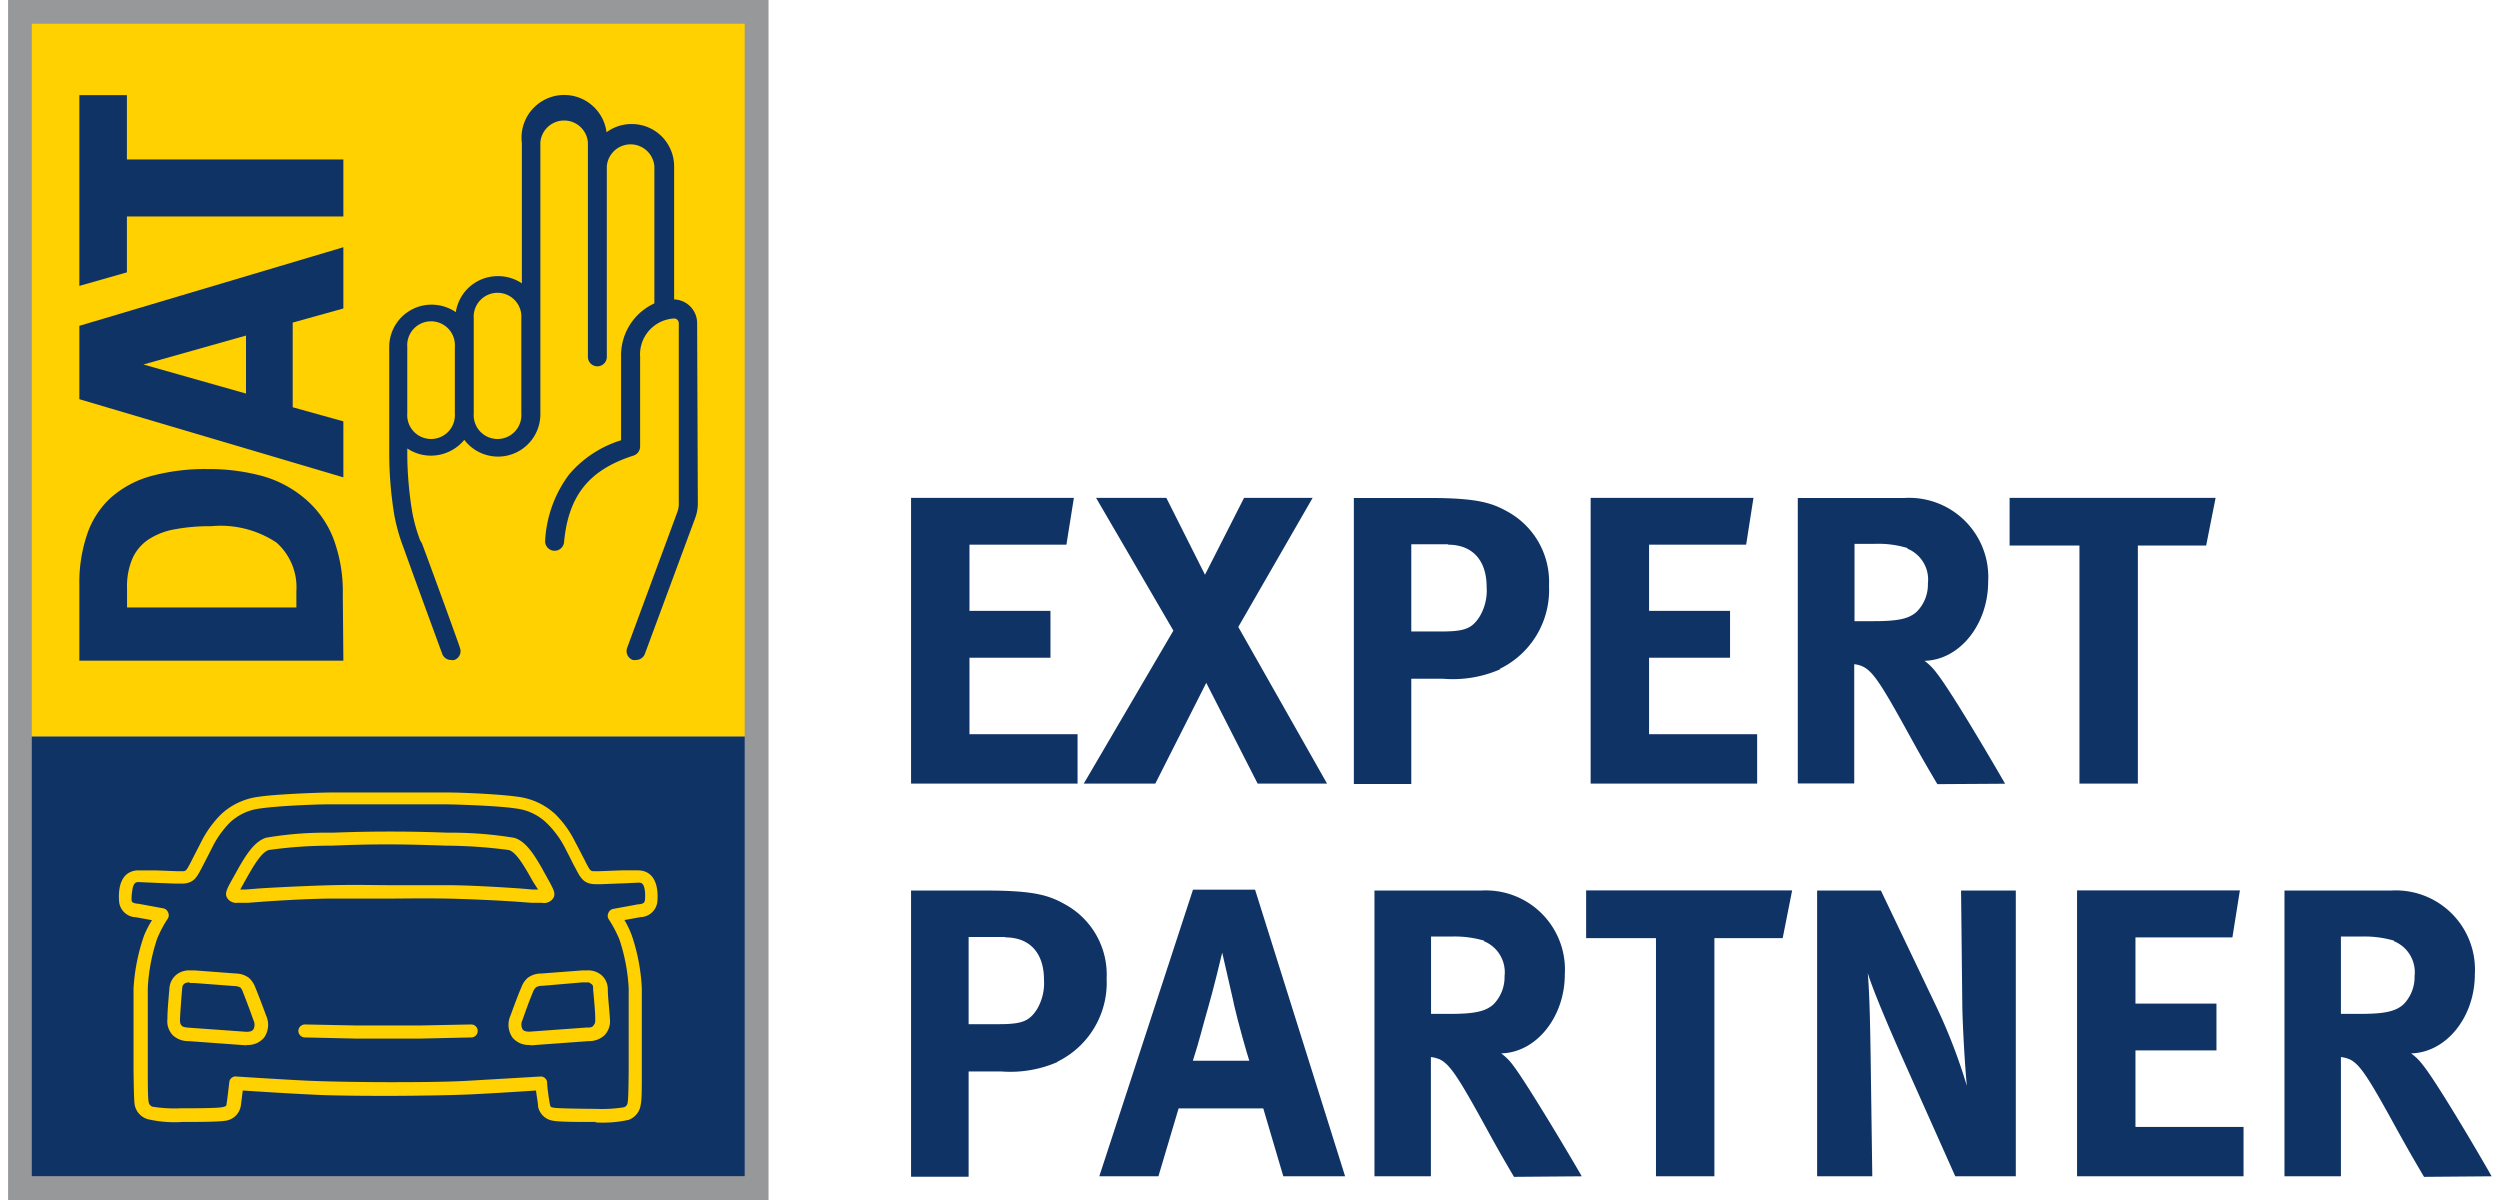
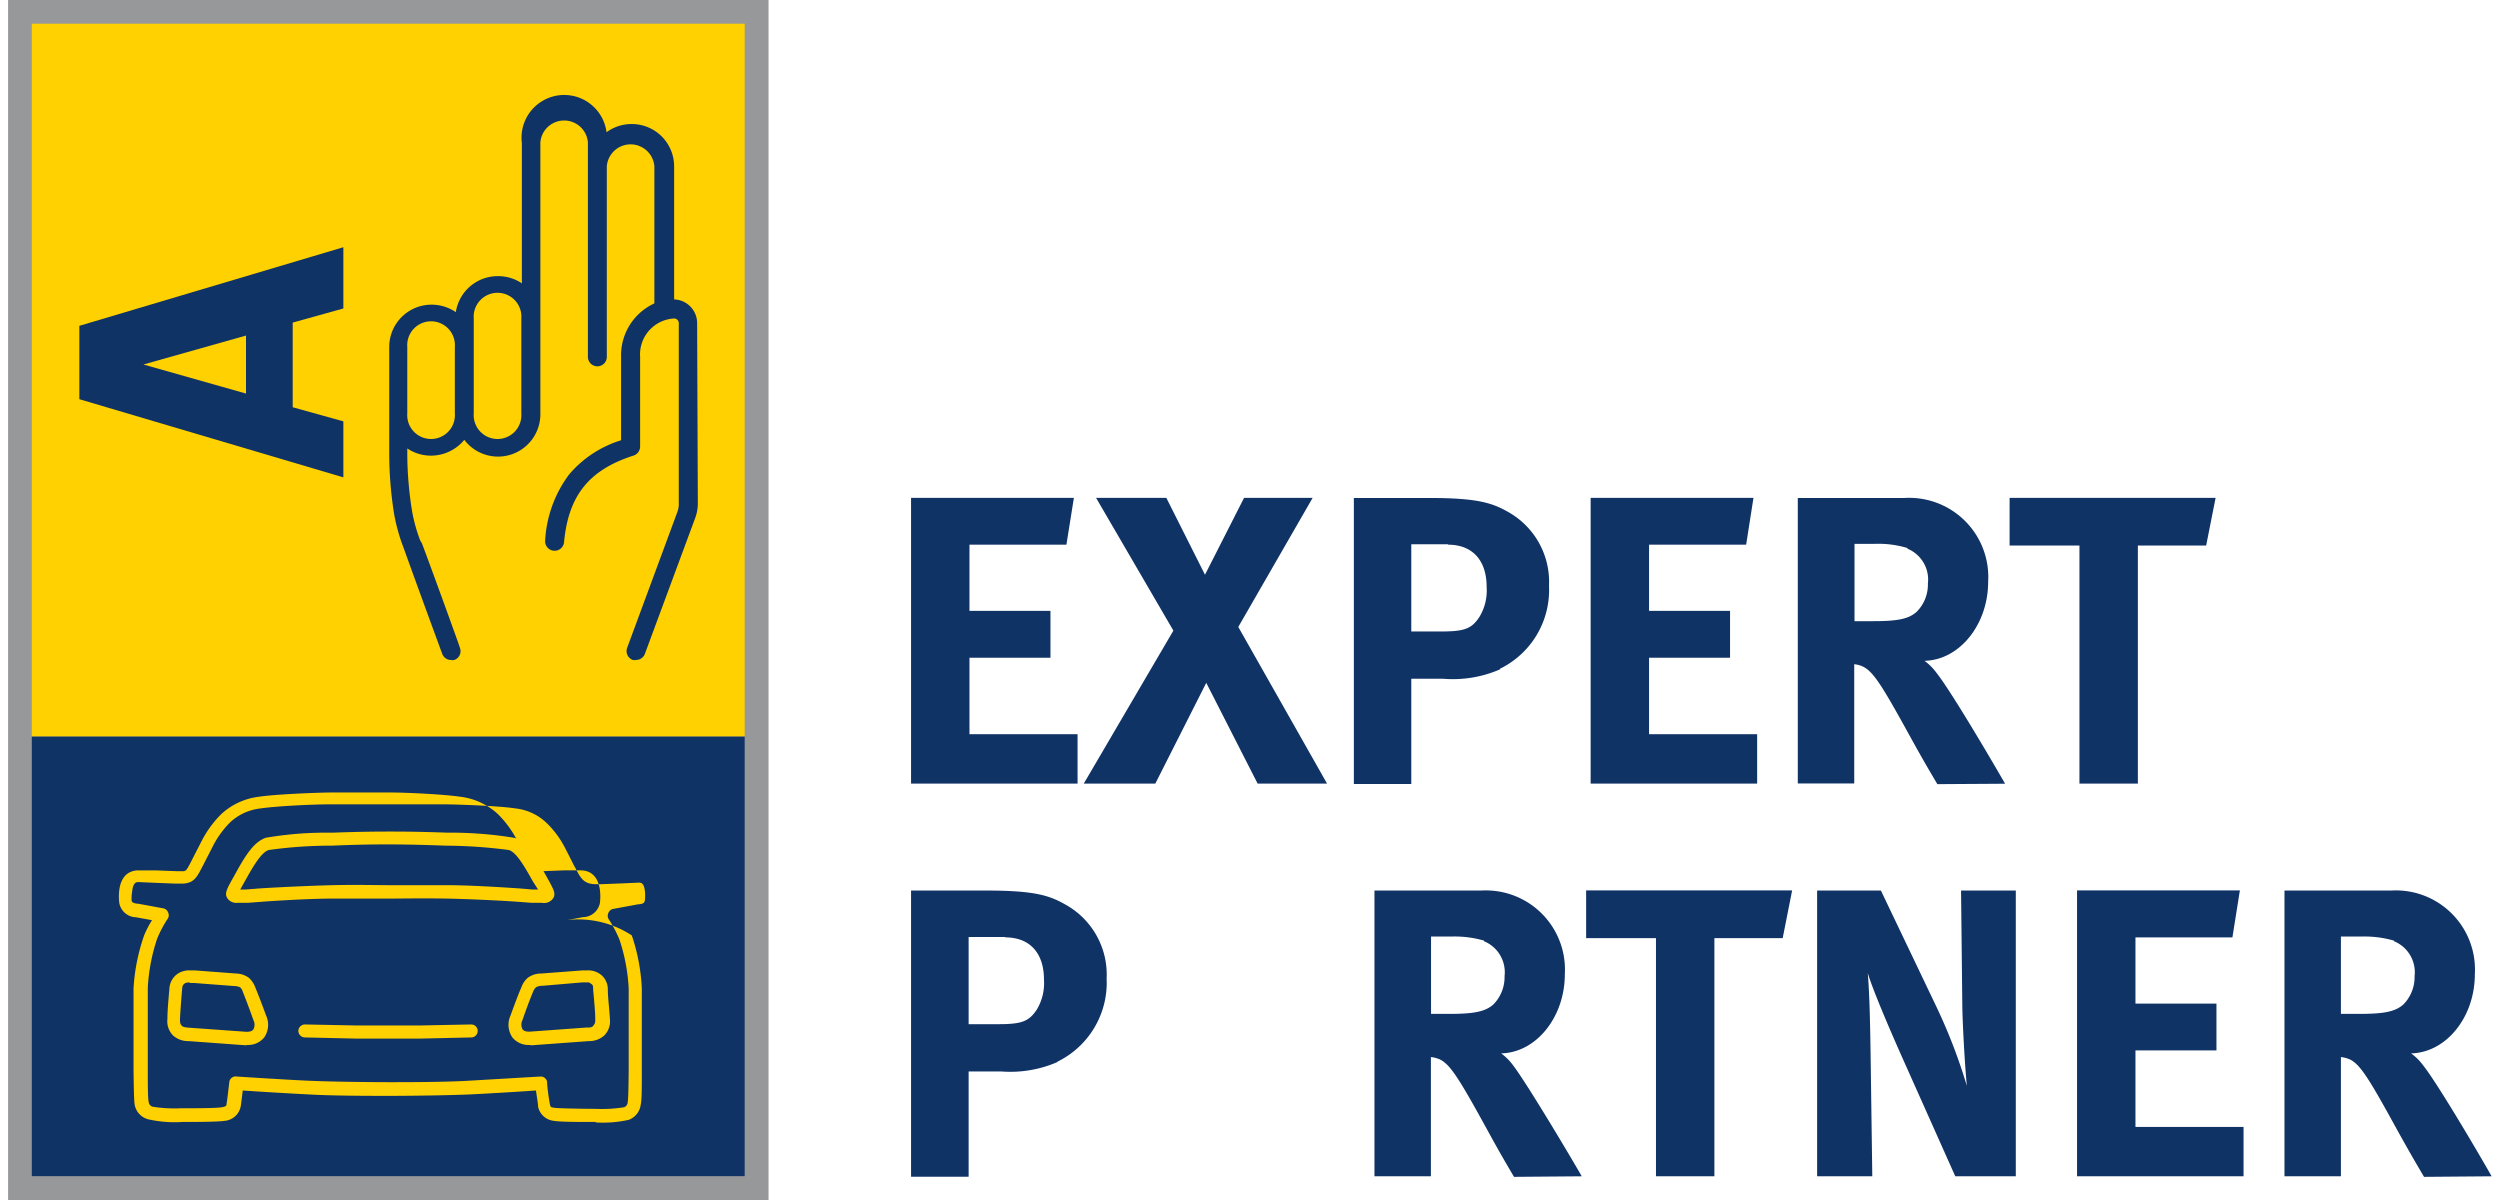
<svg xmlns="http://www.w3.org/2000/svg" id="Ebene_1" data-name="Ebene 1" viewBox="0 0 176.02 85.04" width="150" height="72">
  <defs>
    <style>.cls-1{fill:#97989a;}.cls-2{fill:#ffd100;}.cls-3{fill:#103366;}</style>
  </defs>
  <rect class="cls-1" width="53.89" height="85.04" />
  <rect class="cls-2" x="1.68" y="1.68" width="50.52" height="50.52" />
  <rect class="cls-3" x="1.68" y="52.2" width="50.52" height="31.15" />
-   <path class="cls-3" d="M27.23,61.76h12V60.59a4.23,4.23,0,0,0-1.41-3.43A7.15,7.15,0,0,0,33.2,56a13.53,13.53,0,0,0-2.59.22,5,5,0,0,0-1.86.72,3.19,3.19,0,0,0-1.13,1.33,5,5,0,0,0-.39,2.12Zm15.33,3.77H23.85V60.16a10.64,10.64,0,0,1,.54-3.55A6.18,6.18,0,0,1,26.06,54a7.16,7.16,0,0,1,2.86-1.55,14.65,14.65,0,0,1,4-.5,14.49,14.49,0,0,1,3.92.5,8,8,0,0,1,3,1.6,7.06,7.06,0,0,1,2,2.79,10.71,10.71,0,0,1,.68,4Z" transform="translate(-18.8 -18.71)" />
  <path class="cls-3" d="M28.39,44.54l7.27,2.06V42.49Zm14.17,8L23.85,47V41.8l18.71-5.57v4.34l-3.59,1v6l3.59,1Z" transform="translate(-18.8 -18.71)" />
-   <polygon class="cls-3" points="5.05 20.26 5.05 6.74 8.42 6.74 8.42 11.3 23.76 11.3 23.76 15.34 8.42 15.34 8.42 19.3 5.05 20.26" />
  <path class="cls-3" d="M55.17,48a1.69,1.69,0,1,1-3.37,0V41.28a1.69,1.69,0,1,1,3.37,0Zm-4.71,0a1.69,1.69,0,1,1-3.37,0V43.3a1.69,1.69,0,1,1,3.37,0Zm17.17-6.4h0A1.68,1.68,0,0,0,66,39.93V30.5a3,3,0,0,0-3-3,3,3,0,0,0-1.79.58,3,3,0,0,0-6,.77v9.94a3,3,0,0,0-1.68-.51,3,3,0,0,0-3,2.55,3.07,3.07,0,0,0-1.72-.53,3,3,0,0,0-3,3V51h0a27.61,27.61,0,0,0,.35,4.16,13.12,13.12,0,0,0,.61,2.22l.09.24c.65,1.83,2.68,7.36,2.7,7.41a.66.66,0,0,0,.63.45.64.64,0,0,0,.23,0,.66.66,0,0,0,.4-.86c0-.06-2-5.57-2.69-7.4L48,57a11.69,11.69,0,0,1-.56-2A26,26,0,0,1,47.09,51h0v-.51a3,3,0,0,0,1.68.51,3.06,3.06,0,0,0,2.36-1.12A3,3,0,0,0,56.52,48V28.81a1.69,1.69,0,0,1,3.37,0V44a.67.67,0,1,0,1.34,0V30.5a1.69,1.69,0,0,1,3.37,0v9.71A4.05,4.05,0,0,0,62.24,44v5.91a7.87,7.87,0,0,0-3.68,2.42A8.59,8.59,0,0,0,56.86,57a.68.68,0,0,0,.61.74h.06a.67.67,0,0,0,.67-.61C58.51,53.8,60,52,63.11,51a.68.68,0,0,0,.48-.65V44A2.55,2.55,0,0,1,66,41.28a.33.33,0,0,1,.33.33v12.8a1.57,1.57,0,0,1-.1.58l-3.56,9.63a.67.67,0,0,0,.4.86.68.68,0,0,0,.23,0,.67.67,0,0,0,.63-.44l3.57-9.64a3,3,0,0,0,.18-1Z" transform="translate(-18.8 -18.71)" />
  <path class="cls-2" d="M31.65,88.34a.53.53,0,0,0-.36.08c-.12.11-.14.17-.16.42-.05.59-.12,1.49-.15,2.12,0,.28.05.36.14.45s.25.11.51.13h0l4.05.29c.31,0,.42-.06.51-.18a.72.72,0,0,0,0-.64c-.31-.87-.55-1.5-.75-2l0,0a.81.81,0,0,0-.18-.32.88.88,0,0,0-.4-.1h0l-2.9-.22h-.26m4,4.42-4.11-.3h0a1.6,1.6,0,0,1-1.1-.4,1.42,1.42,0,0,1-.4-1.15c0-.63.09-1.55.14-2.15a1.37,1.37,0,0,1,.49-1,1.45,1.45,0,0,1,1-.31l.32,0,2.92.22h0a1.59,1.59,0,0,1,.91.31,1.71,1.71,0,0,1,.45.68v0c.21.5.45,1.14.77,2a1.58,1.58,0,0,1-.14,1.54,1.47,1.47,0,0,1-1.25.53" transform="translate(-18.8 -18.71)" />
-   <path class="cls-2" d="M56.54,95a.45.45,0,0,1,.46.41c0,.34.14,1.26.19,1.52s.07.25.36.29,2.09.07,2.89.07h0a10,10,0,0,0,2-.11.39.39,0,0,0,.27-.36c.05-.28.06-1.37.07-2.25,0-1.1,0-4.41,0-5.81a13,13,0,0,0-.66-3.48,8.85,8.85,0,0,0-.77-1.45.46.46,0,0,1,0-.44.45.45,0,0,1,.34-.27l1.79-.33h.08c.26-.05.33-.09.37-.28a3.63,3.63,0,0,0,0-.65v0c-.07-.6-.29-.6-.44-.6h0l-1.12.05-1.54.06h-.36c-.87,0-1.09-.41-1.48-1.17,0,0-.08-.14-.15-.27-.15-.32-.4-.79-.56-1.11A6.71,6.71,0,0,0,56.93,77a3.77,3.77,0,0,0-2.18-1c-1-.16-3.58-.27-5-.29-1.07,0-3,0-4,0s-3,0-4.05,0c-1.38,0-3.93.13-5,.29a3.77,3.77,0,0,0-2.18,1,6.71,6.71,0,0,0-1.26,1.78l-.57,1.11c-.06.13-.12.23-.14.27-.39.76-.61,1.17-1.48,1.17h-.36l-1.54-.06-1.12-.05h0c-.15,0-.37,0-.45.6v0a3.63,3.63,0,0,0-.05.65c0,.19.11.23.37.28H28l1.79.33a.45.45,0,0,1,.34.27.46.46,0,0,1,0,.44,8.1,8.1,0,0,0-.77,1.45,13,13,0,0,0-.66,3.48c0,1.4,0,4.71,0,5.81,0,.88,0,2,.06,2.25a.4.4,0,0,0,.28.36,10,10,0,0,0,2,.11h0c.8,0,2.47,0,2.89-.07s.33-.16.36-.29.15-1.18.19-1.52A.45.45,0,0,1,35,95s3.53.23,5.14.3,4.32.1,5.63.1,3.93,0,5.63-.1,5.11-.3,5.14-.3h0m3.94,3.22h0c-1.23,0-2.58,0-3-.08a1.27,1.27,0,0,1-1.12-1c0-.22-.1-.76-.15-1.15-1,.07-3.44.22-4.72.28-1.72.07-4.35.1-5.67.1s-4,0-5.67-.1c-1.28-.06-3.72-.21-4.72-.28-.05.39-.11.93-.15,1.15a1.27,1.27,0,0,1-1.13,1c-.45.07-1.8.08-3,.08h0a8.45,8.45,0,0,1-2.38-.18A1.31,1.31,0,0,1,27.77,97c-.05-.33-.06-1.12-.08-2.39,0-1.11,0-4.44,0-5.86A13.74,13.74,0,0,1,28.44,85,6.92,6.92,0,0,1,29,83.92l-1.16-.21h-.06a1.24,1.24,0,0,1-1.1-1,3.81,3.81,0,0,1,0-.93v0c.16-1.21.92-1.39,1.36-1.39h.09l1.1,0,1.56.06h.31c.31,0,.31,0,.66-.66l.14-.28.57-1.11a7.61,7.61,0,0,1,1.44-2,4.78,4.78,0,0,1,2.68-1.23c1.07-.16,3.69-.28,5.09-.3,1.06,0,3,0,4.06,0s3,0,4.06,0c1.4,0,4,.14,5.09.3a4.78,4.78,0,0,1,2.68,1.23,7.31,7.31,0,0,1,1.43,2c.18.33.42.8.58,1.11.07.13.12.23.14.28.35.66.35.66.65.66h.32l1.56-.06,1.1,0h.09c.44,0,1.2.18,1.36,1.39v0a3.71,3.71,0,0,1,0,.92,1.24,1.24,0,0,1-1.1,1h-.06l-1.16.21A6.92,6.92,0,0,1,63,85a13.66,13.66,0,0,1,.71,3.75c0,1.42,0,4.75,0,5.86,0,1.27,0,2.06-.08,2.39a1.31,1.31,0,0,1-.85,1.07,8.45,8.45,0,0,1-2.38.18" transform="translate(-18.8 -18.71)" />
+   <path class="cls-2" d="M56.54,95a.45.45,0,0,1,.46.41c0,.34.14,1.26.19,1.52s.07.25.36.29,2.09.07,2.89.07h0a10,10,0,0,0,2-.11.39.39,0,0,0,.27-.36c.05-.28.06-1.37.07-2.25,0-1.1,0-4.41,0-5.81a13,13,0,0,0-.66-3.48,8.85,8.85,0,0,0-.77-1.45.46.46,0,0,1,0-.44.45.45,0,0,1,.34-.27l1.79-.33h.08c.26-.05.33-.09.37-.28a3.63,3.63,0,0,0,0-.65v0c-.07-.6-.29-.6-.44-.6h0l-1.12.05-1.54.06h-.36c-.87,0-1.09-.41-1.48-1.17,0,0-.08-.14-.15-.27-.15-.32-.4-.79-.56-1.11A6.71,6.71,0,0,0,56.93,77a3.77,3.77,0,0,0-2.18-1c-1-.16-3.58-.27-5-.29-1.07,0-3,0-4,0s-3,0-4.05,0c-1.38,0-3.93.13-5,.29a3.77,3.77,0,0,0-2.18,1,6.71,6.71,0,0,0-1.26,1.78l-.57,1.11c-.06.13-.12.23-.14.27-.39.76-.61,1.17-1.48,1.17h-.36l-1.54-.06-1.12-.05h0c-.15,0-.37,0-.45.6v0a3.63,3.63,0,0,0-.05.65c0,.19.11.23.37.28H28l1.79.33a.45.45,0,0,1,.34.27.46.46,0,0,1,0,.44,8.1,8.1,0,0,0-.77,1.45,13,13,0,0,0-.66,3.48c0,1.4,0,4.71,0,5.81,0,.88,0,2,.06,2.25a.4.4,0,0,0,.28.36,10,10,0,0,0,2,.11h0c.8,0,2.47,0,2.89-.07s.33-.16.36-.29.15-1.18.19-1.52A.45.45,0,0,1,35,95s3.53.23,5.14.3,4.32.1,5.63.1,3.93,0,5.63-.1,5.11-.3,5.14-.3h0m3.94,3.22h0c-1.23,0-2.58,0-3-.08a1.27,1.27,0,0,1-1.12-1c0-.22-.1-.76-.15-1.15-1,.07-3.44.22-4.72.28-1.72.07-4.35.1-5.67.1s-4,0-5.67-.1c-1.28-.06-3.72-.21-4.72-.28-.05.39-.11.93-.15,1.15a1.27,1.27,0,0,1-1.13,1c-.45.07-1.8.08-3,.08h0a8.45,8.45,0,0,1-2.38-.18A1.31,1.31,0,0,1,27.77,97c-.05-.33-.06-1.12-.08-2.39,0-1.11,0-4.44,0-5.86A13.74,13.74,0,0,1,28.44,85,6.92,6.92,0,0,1,29,83.92l-1.16-.21h-.06a1.24,1.24,0,0,1-1.1-1,3.81,3.81,0,0,1,0-.93v0c.16-1.21.92-1.39,1.36-1.39h.09l1.1,0,1.56.06h.31c.31,0,.31,0,.66-.66l.14-.28.57-1.11a7.61,7.61,0,0,1,1.44-2,4.78,4.78,0,0,1,2.68-1.23c1.07-.16,3.69-.28,5.09-.3,1.06,0,3,0,4.06,0c1.4,0,4,.14,5.09.3a4.78,4.78,0,0,1,2.68,1.23,7.31,7.31,0,0,1,1.43,2c.18.33.42.8.58,1.11.07.13.12.23.14.28.35.66.35.66.65.66h.32l1.56-.06,1.1,0h.09c.44,0,1.2.18,1.36,1.39v0a3.71,3.71,0,0,1,0,.92,1.24,1.24,0,0,1-1.1,1h-.06l-1.16.21A6.92,6.92,0,0,1,63,85a13.66,13.66,0,0,1,.71,3.75c0,1.42,0,4.75,0,5.86,0,1.27,0,2.06-.08,2.39a1.31,1.31,0,0,1-.85,1.07,8.45,8.45,0,0,1-2.38.18" transform="translate(-18.8 -18.71)" />
  <path class="cls-2" d="M45.74,92.31H43.4l-3.57-.08a.47.47,0,0,1-.46-.47.47.47,0,0,1,.47-.45h0l3.56.07h4.66l3.56-.07h0a.46.46,0,0,1,0,.92l-3.57.08H45.74" transform="translate(-18.8 -18.71)" />
  <path class="cls-2" d="M45.74,78.55c-.53,0-2,0-4,.09h-.2a31.39,31.39,0,0,0-4.28.31c-.39.14-.81.66-1.48,1.85l-.22.39-.31.56.36,0,1-.08c.9-.06,3.47-.19,5.15-.23s3.23,0,4.07,0,2.39,0,4.07,0,4.24.17,5.15.23l.94.08.37,0L56,81.19l-.22-.39c-.67-1.19-1.09-1.71-1.48-1.85a34.89,34.89,0,0,0-4.48-.31c-2.05-.08-3.51-.09-4-.09m10.82,4.14c-.18,0-.41,0-.73,0l-.93-.07c-.9-.07-3.45-.2-5.11-.23s-3.22,0-4,0-2.38,0-4.05,0-4.21.16-5.11.23l-.93.07c-.32,0-.55,0-.73,0a.76.76,0,0,1-.74-.37c-.17-.34,0-.63.54-1.59l.21-.38c.7-1.25,1.25-2,2-2.27a25.17,25.17,0,0,1,4.55-.36h.19c2.07-.08,3.54-.08,4.08-.08s2,0,4.07.08a27.21,27.21,0,0,1,4.75.37c.74.25,1.29,1,2,2.27.07.14.15.27.21.38.55,1,.71,1.25.54,1.59a.77.77,0,0,1-.74.37" transform="translate(-18.8 -18.71)" />
  <path class="cls-2" d="M56.67,88.57h-.06a.87.87,0,0,0-.39.1A.81.81,0,0,0,56,89l0,0c-.2.48-.44,1.11-.75,2a.72.72,0,0,0,0,.64c.09.12.2.18.51.18l4-.29h0c.26,0,.42,0,.51-.13s.15-.17.14-.45c0-.62-.1-1.53-.15-2.12,0-.25,0-.31-.17-.42s-.12-.08-.35-.08h-.26Zm-.88,4.19a1.47,1.47,0,0,1-1.25-.53,1.58,1.58,0,0,1-.14-1.54c.32-.88.56-1.52.77-2v0a1.61,1.61,0,0,1,.45-.68,1.59,1.59,0,0,1,.91-.31h.05l2.91-.22.33,0a1.45,1.45,0,0,1,1,.31,1.32,1.32,0,0,1,.48,1c0,.6.12,1.52.15,2.15a1.42,1.42,0,0,1-.4,1.15,1.6,1.6,0,0,1-1.1.4h0l-4.11.3" transform="translate(-18.8 -18.71)" />
  <path class="cls-3" d="M89.46,85.11H86.87v6.18H89c1.66,0,2.16-.21,2.71-1.05a3.63,3.63,0,0,0,.5-2.1c0-1.89-1-3-2.74-3m3.7,8.83a8.37,8.37,0,0,1-4,.67H86.87v7.46H82.79V81.82h5.33c3.44,0,4.48.35,5.62,1a5.67,5.67,0,0,1,2.91,5.24,6.23,6.23,0,0,1-3.49,5.89" transform="translate(-18.8 -18.71)" />
-   <path class="cls-3" d="M105.66,89.8l-.82-3.58c-.11.46-.61,2.56-1,3.9s-.64,2.42-1.08,3.76h4c-.15-.44-.79-2.68-1.11-4.08m3.52,12.27-1.42-4.81h-6l-1.43,4.81H96.13l6.64-20.31h4.4l6.38,20.31Z" transform="translate(-18.8 -18.71)" />
  <path class="cls-3" d="M123.4,85.37a7.47,7.47,0,0,0-2.3-.29h-1.46v5.48H121c1.75,0,2.51-.18,3.06-.67a2.76,2.76,0,0,0,.79-2,2.38,2.38,0,0,0-1.46-2.48m2.13,16.7c-.79-1.34-1.11-1.9-1.89-3.32-2-3.65-2.63-4.64-3.36-5a2.21,2.21,0,0,0-.64-.17v8.45h-4V81.82h7.55a5.61,5.61,0,0,1,5.94,5.94c0,3-2,5.54-4.51,5.6a3.93,3.93,0,0,1,.84.84c1,1.31,4.14,6.59,4.87,7.87Z" transform="translate(-18.8 -18.71)" />
  <polygon class="cls-3" points="125.76 66.48 120.92 66.48 120.92 83.36 116.78 83.36 116.78 66.48 111.83 66.48 111.83 63.1 126.43 63.1 125.76 66.48" />
  <path class="cls-3" d="M156.79,102.07l-3.46-7.75c-1.14-2.54-2.36-5.39-2.74-6.65.14,1.66.17,4,.2,5.74l.12,8.66H147V81.82h4.52l3.87,8.1a39.07,39.07,0,0,1,2.22,5.74c-.15-1.58-.29-4.17-.32-5.57l-.09-8.27h3.88v20.25Z" transform="translate(-18.8 -18.71)" />
  <polygon class="cls-3" points="146.62 83.36 146.62 63.1 158.16 63.1 157.63 66.43 150.76 66.43 150.76 71.12 156.5 71.12 156.5 74.44 150.76 74.44 150.76 79.86 158.42 79.86 158.42 83.36 146.62 83.36" />
  <path class="cls-3" d="M187.88,85.37a7.51,7.51,0,0,0-2.3-.29h-1.46v5.48h1.37c1.75,0,2.51-.18,3.06-.67a2.76,2.76,0,0,0,.79-2,2.38,2.38,0,0,0-1.46-2.48m2.13,16.7c-.79-1.34-1.11-1.9-1.9-3.32-2-3.65-2.62-4.64-3.35-5a2.3,2.3,0,0,0-.64-.17v8.45h-4V81.82h7.55a5.61,5.61,0,0,1,5.94,5.94c0,3-2,5.54-4.52,5.6a3.77,3.77,0,0,1,.85.84c1.05,1.31,4.14,6.59,4.86,7.87Z" transform="translate(-18.8 -18.71)" />
  <polygon class="cls-3" points="63.99 55.53 63.99 35.28 75.53 35.28 75 38.6 68.13 38.6 68.13 43.29 73.87 43.29 73.87 46.61 68.13 46.61 68.13 52.03 75.79 52.03 75.79 55.53 63.99 55.53" />
  <polygon class="cls-3" points="88.55 55.53 84.91 48.39 81.3 55.53 76.23 55.53 82.58 44.69 77.1 35.28 82.08 35.28 84.82 40.73 87.59 35.28 92.45 35.28 87.18 44.43 93.47 55.53 88.55 55.53" />
  <path class="cls-3" d="M120.84,57.28h-2.6v6.18h2.13c1.66,0,2.16-.2,2.71-1.05a3.61,3.61,0,0,0,.5-2.1c0-1.89-1-3-2.74-3m3.7,8.83a8.37,8.37,0,0,1-4.05.67h-2.25v7.46h-4.07V54h5.33c3.44,0,4.48.35,5.62,1A5.68,5.68,0,0,1,128,60.23a6.21,6.21,0,0,1-3.49,5.88" transform="translate(-18.8 -18.71)" />
  <polygon class="cls-3" points="112.15 55.53 112.15 35.28 123.69 35.28 123.17 38.6 116.29 38.6 116.29 43.29 122.03 43.29 122.03 46.61 116.29 46.61 116.29 52.03 123.95 52.03 123.95 55.53 112.15 55.53" />
  <path class="cls-3" d="M153.41,57.55a7.12,7.12,0,0,0-2.3-.3h-1.46v5.48H151c1.75,0,2.51-.17,3.06-.67a2.73,2.73,0,0,0,.79-2,2.36,2.36,0,0,0-1.46-2.47m2.13,16.69c-.79-1.34-1.11-1.89-1.9-3.32-2-3.64-2.62-4.63-3.35-5a1.93,1.93,0,0,0-.64-.18v8.45h-4V54h7.55a5.61,5.61,0,0,1,5.94,5.94c0,3-2,5.54-4.51,5.6a3.93,3.93,0,0,1,.84.84c1.05,1.31,4.14,6.59,4.87,7.87Z" transform="translate(-18.8 -18.71)" />
  <polygon class="cls-3" points="155.77 38.66 150.93 38.66 150.93 55.53 146.79 55.53 146.79 38.66 141.84 38.66 141.84 35.28 156.44 35.28 155.77 38.66" />
</svg>